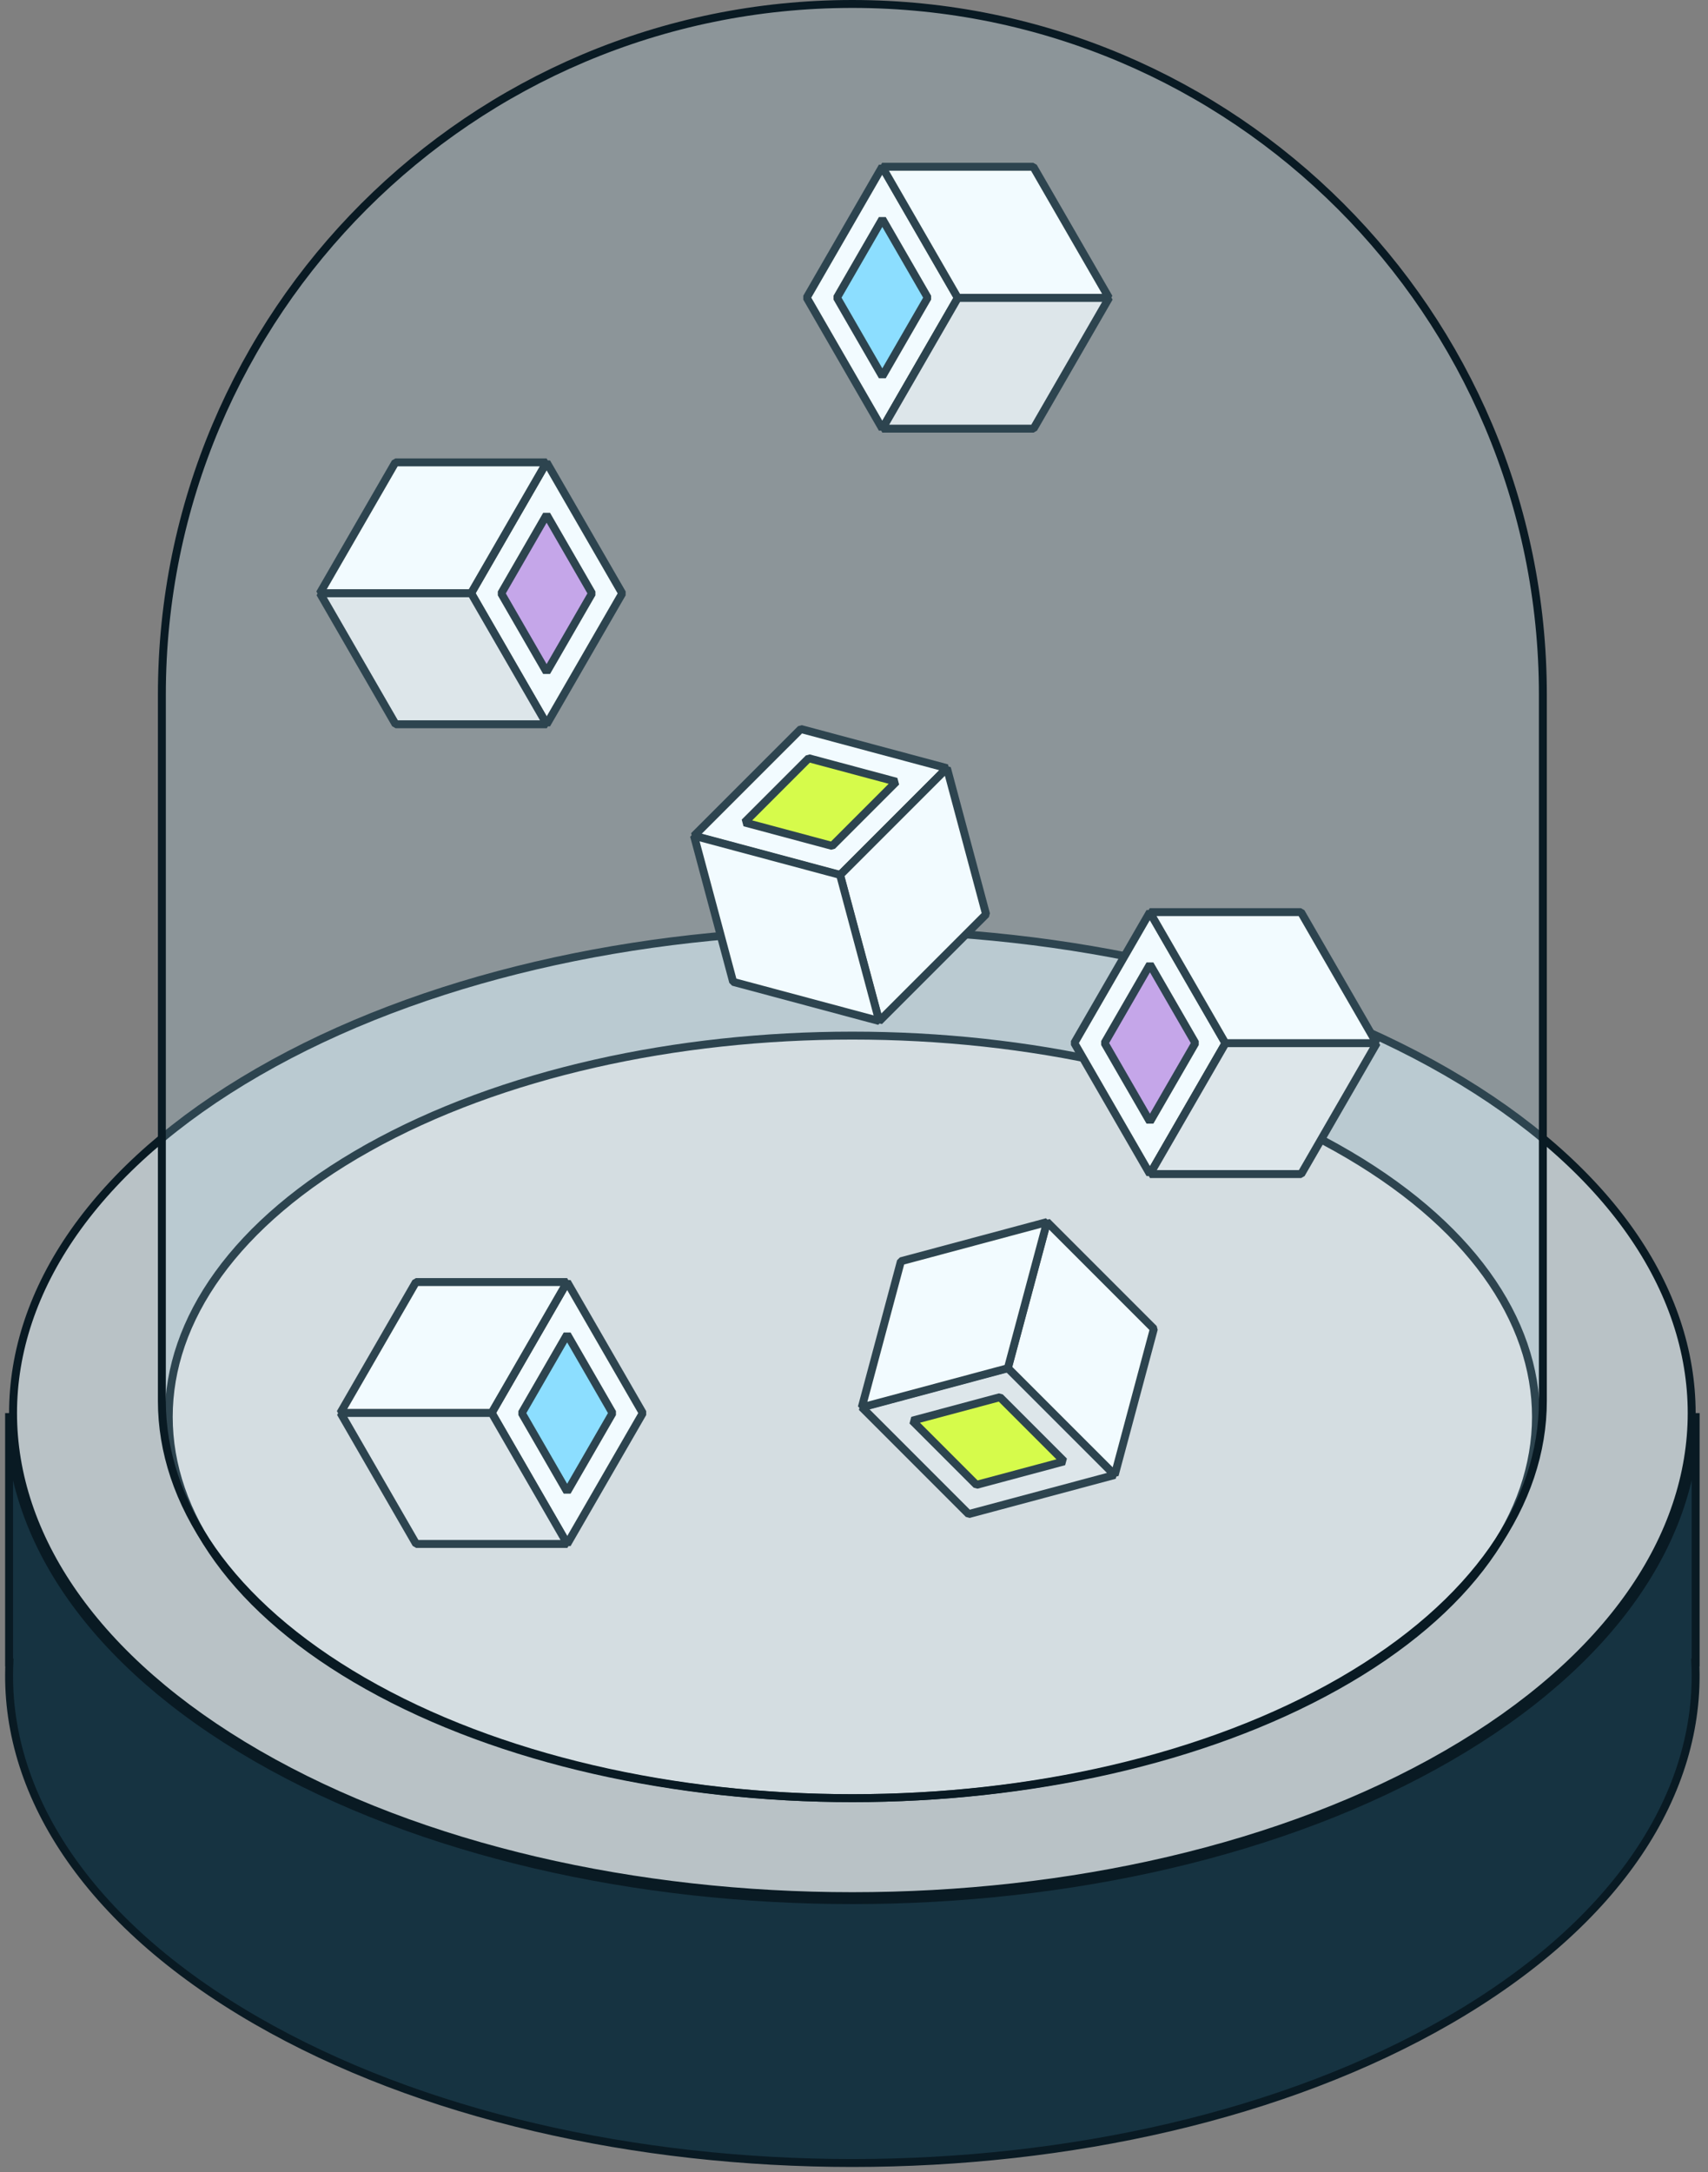
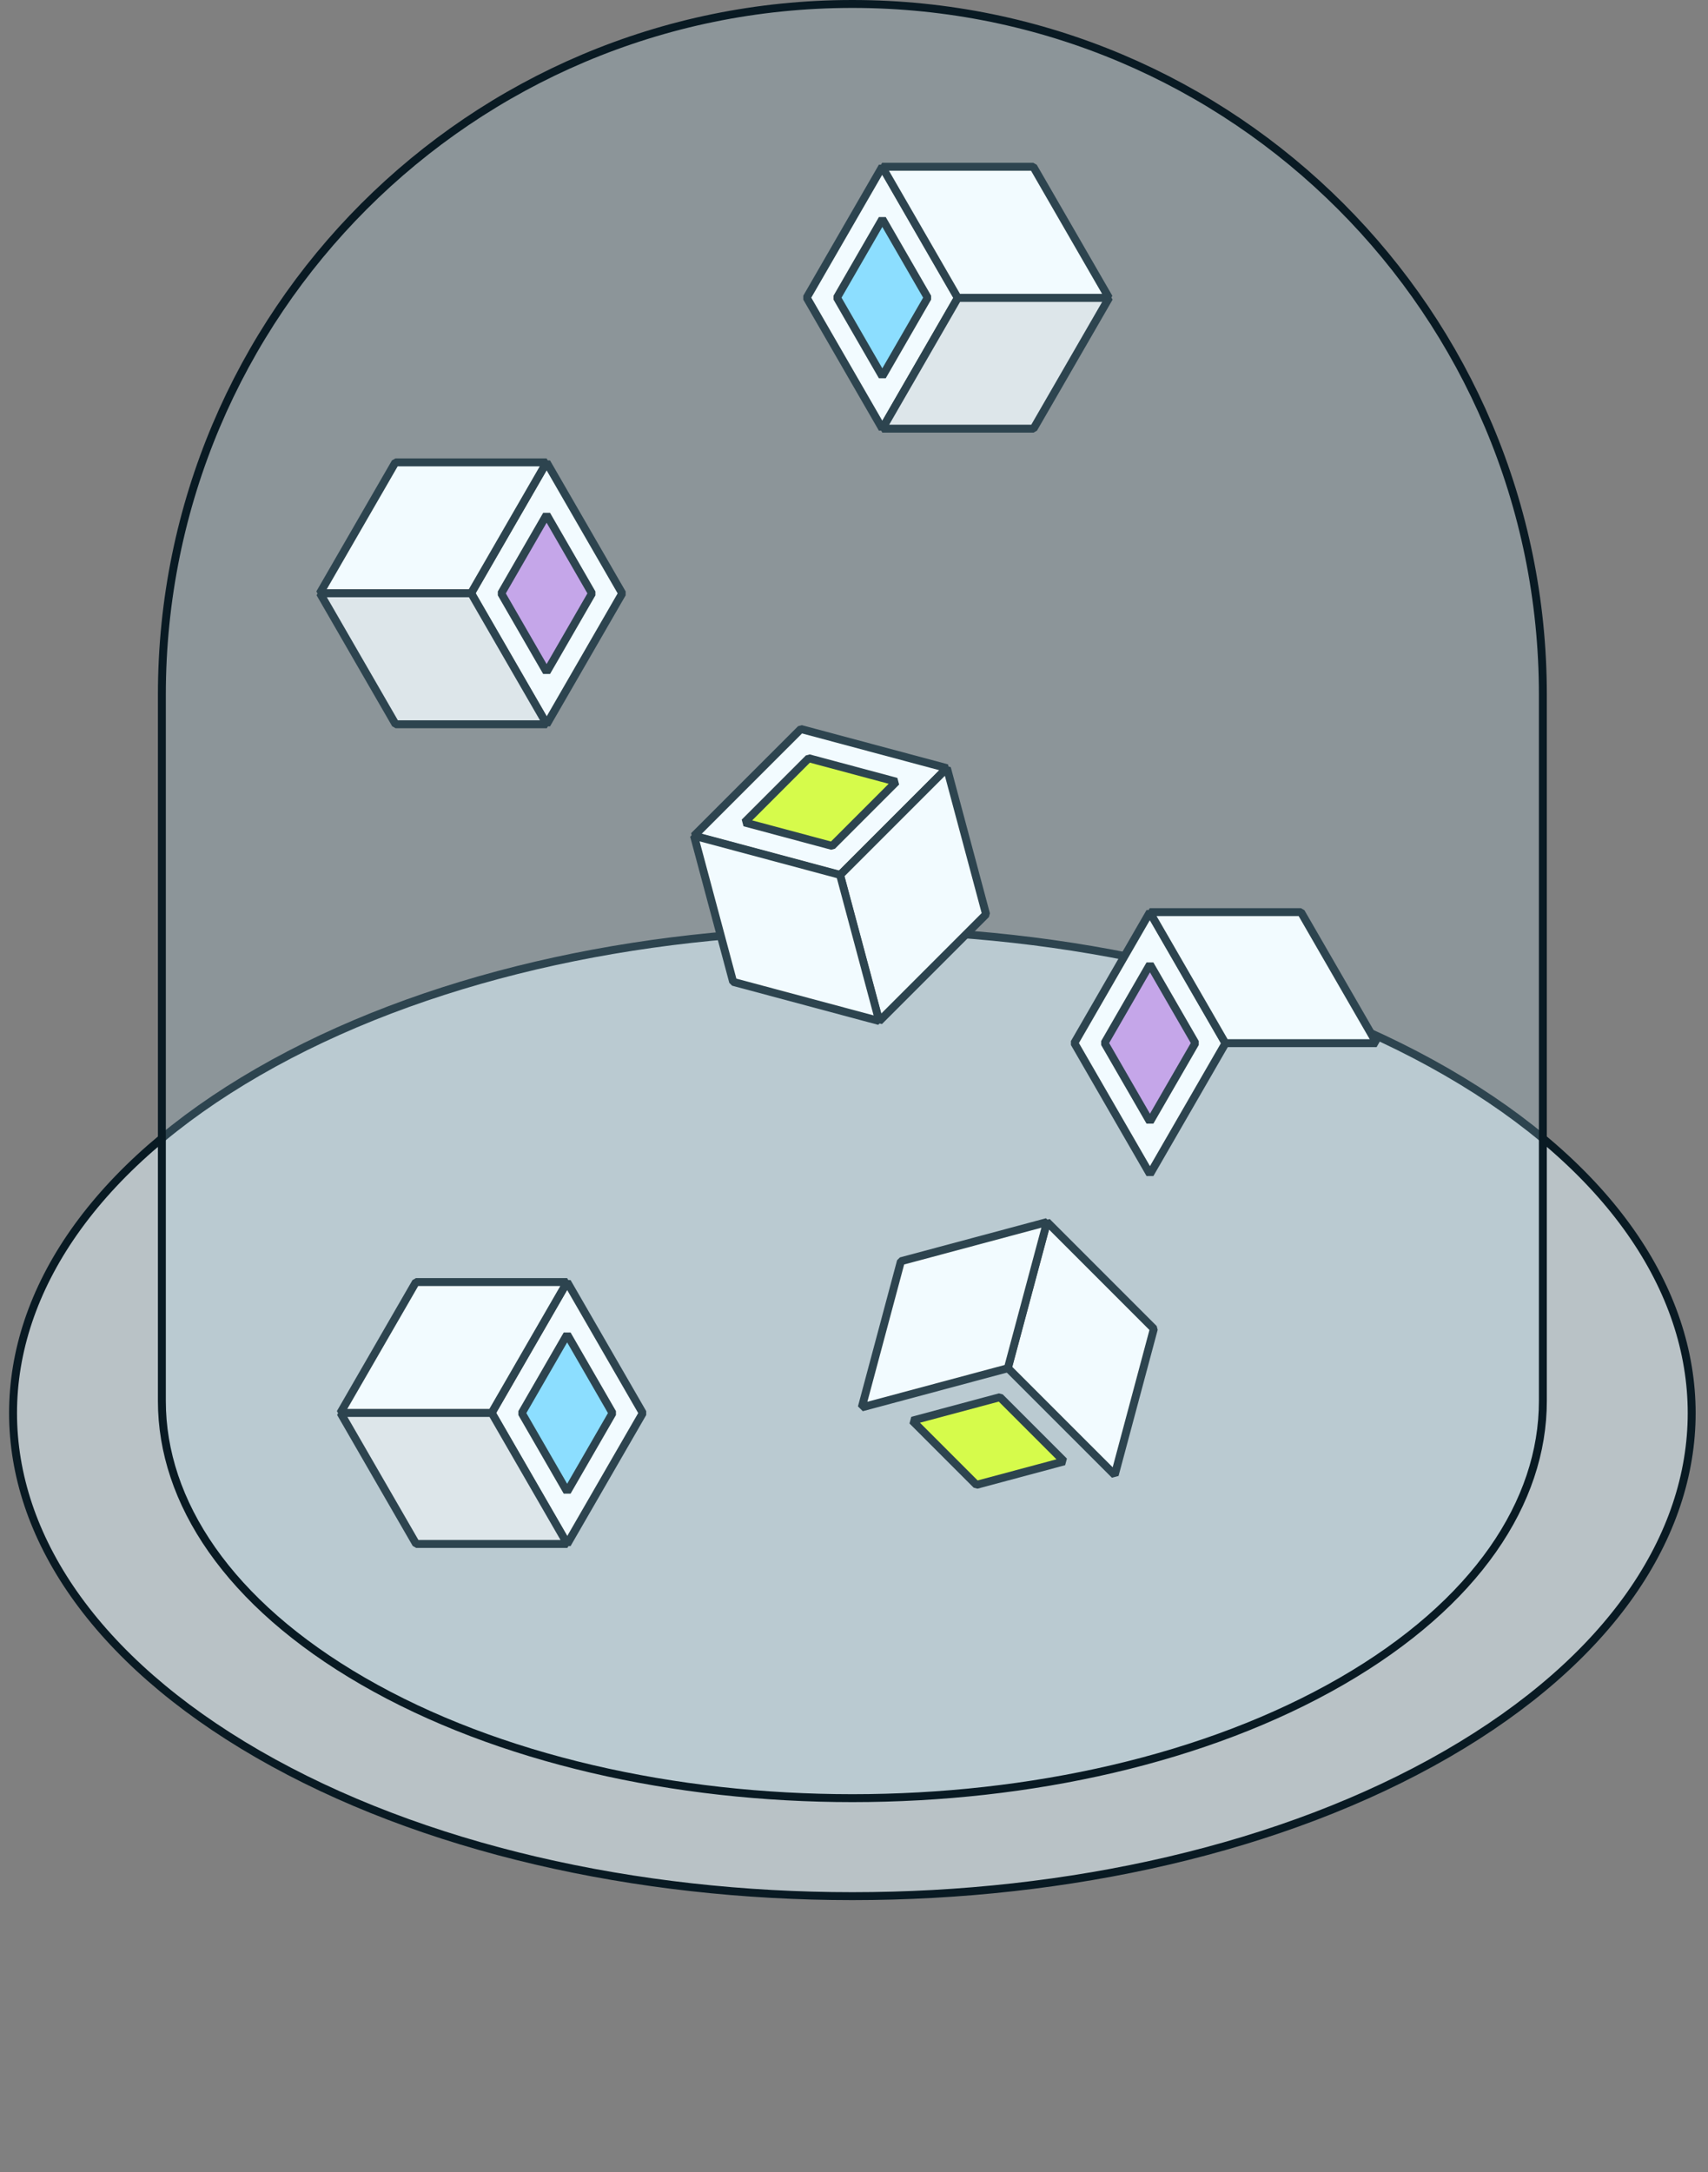
<svg xmlns="http://www.w3.org/2000/svg" fill="none" viewBox="0 0 188 239" height="239" width="188">
  <rect x="0" y="0" width="188" height="239" fill="#808080" stroke="none" />
  <path stroke-width="0.872" stroke="#091A23" fill="#B9C2C6" d="M28.392 117.959C46.426 107.547 70.111 102.328 93.82 102.328C117.529 102.328 141.215 107.547 159.249 117.959C177.284 128.372 186.204 141.971 186.204 155.482C186.204 168.992 177.284 182.591 159.249 193.005C141.215 203.416 117.529 208.635 93.82 208.635C70.111 208.635 46.426 203.416 28.392 193.005C10.356 182.591 1.436 168.992 1.436 155.482C1.436 141.971 10.356 128.372 28.392 117.959Z" />
-   <path stroke-width="0.872" stroke="#091A23" fill="#163341" d="M186.64 182.932H186.605C187.277 197.14 178.23 211.474 159.467 222.307C123.235 243.225 64.405 243.225 28.174 222.307C9.41 211.474 0.363 197.14 1.035 182.932H1V155.482C1 169.203 10.058 182.924 28.174 193.383C64.405 214.301 123.235 214.301 159.467 193.383C177.582 182.924 186.64 169.203 186.64 155.482V182.932Z" clip-rule="evenodd" fill-rule="evenodd" />
-   <path stroke-width="0.872" stroke="#091A23" fill="#D9D9D9" d="M40.508 126.301C55.197 118.073 74.497 113.947 93.82 113.947C113.143 113.947 132.443 118.073 147.133 126.301C161.827 134.531 169.066 145.264 169.066 155.9C169.066 166.535 161.827 177.268 147.133 185.498C132.443 193.726 113.143 197.852 93.82 197.852C74.497 197.852 55.197 193.726 40.508 185.498C25.813 177.268 18.574 166.535 18.574 155.9C18.574 145.264 25.813 134.531 40.508 126.301L40.294 125.92L40.508 126.301Z" />
  <path stroke-linejoin="bevel" stroke-width="0.872" stroke="#091A23" fill="white" d="M68.487 65.291L60.164 50.876L51.841 65.291L60.164 79.707L68.487 65.291Z" />
  <path stroke-linejoin="bevel" stroke-width="0.872" stroke="#091A23" fill="#C795E3" d="M65.159 65.292L60.166 56.642L55.172 65.292L60.166 73.941L65.159 65.292Z" />
  <path stroke-linejoin="bevel" stroke-width="0.872" stroke="#091A23" fill="white" d="M51.842 65.291L60.165 50.876L43.519 50.876L35.196 65.291L51.842 65.291Z" />
  <path stroke-linejoin="bevel" stroke-width="0.872" stroke="#091A23" fill="#E5E5E5" d="M60.191 79.693L51.867 65.277L35.221 65.277L43.544 79.693L60.191 79.693Z" />
  <path stroke-linejoin="bevel" stroke-width="0.872" stroke="#091A23" fill="white" d="M70.749 155.481L62.426 141.065L54.103 155.481L62.426 169.897L70.749 155.481Z" />
  <path stroke-linejoin="bevel" stroke-width="0.872" stroke="#091A23" fill="#80DBFF" d="M67.421 155.481L62.427 146.832L57.433 155.481L62.427 164.131L67.421 155.481Z" />
  <path stroke-linejoin="bevel" stroke-width="0.872" stroke="#091A23" fill="white" d="M54.104 155.481L62.427 141.066L45.781 141.065L37.458 155.481L54.104 155.481Z" />
  <path stroke-linejoin="bevel" stroke-width="0.872" stroke="#091A23" fill="#E5E5E5" d="M62.452 169.883L54.129 155.467L37.483 155.467L45.806 169.883L62.452 169.883Z" />
  <path stroke-linejoin="bevel" stroke-width="0.872" stroke="#091A23" fill="white" d="M88.795 32.752L97.118 47.167L105.441 32.752L97.118 18.336L88.795 32.752Z" />
  <path stroke-linejoin="bevel" stroke-width="0.872" stroke="#091A23" fill="#80DBFF" d="M92.124 32.751L97.118 41.401L102.111 32.751L97.118 24.102L92.124 32.751Z" />
  <path stroke-linejoin="bevel" stroke-width="0.872" stroke="#091A23" fill="#E5E5E5" d="M105.441 32.751L97.118 47.167L113.764 47.167L122.087 32.752L105.441 32.751Z" />
  <path stroke-linejoin="bevel" stroke-width="0.872" stroke="#091A23" fill="white" d="M97.092 18.35L105.415 32.766L122.061 32.766L113.738 18.35L97.092 18.35Z" />
  <path stroke-linejoin="bevel" stroke-width="0.872" stroke="#091A23" fill="white" d="M118.254 114.766L126.577 129.182L134.9 114.766L126.577 100.35L118.254 114.766Z" />
  <path stroke-linejoin="bevel" stroke-width="0.872" stroke="#091A23" fill="#C795E3" d="M121.582 114.766L126.576 123.415L131.57 114.766L126.576 106.116L121.582 114.766Z" />
-   <path stroke-linejoin="bevel" stroke-width="0.872" stroke="#091A23" fill="#E5E5E5" d="M134.899 114.766L126.576 129.182L143.222 129.182L151.545 114.766L134.899 114.766Z" />
  <path stroke-linejoin="bevel" stroke-width="0.872" stroke="#091A23" fill="white" d="M126.55 100.364L134.873 114.78L151.52 114.78L143.197 100.364L126.55 100.364Z" />
-   <path stroke-linejoin="bevel" stroke-width="0.872" stroke="#091A23" fill="#E5E5E5" d="M106.619 166.597L122.698 162.289L110.927 150.518L94.848 154.826L106.619 166.597Z" />
  <path stroke-linejoin="bevel" stroke-width="0.872" stroke="#091A23" fill="#DCFF1E" d="M107.48 163.38L117.128 160.795L110.065 153.733L100.418 156.318L107.48 163.38Z" />
  <path stroke-linejoin="bevel" stroke-width="0.872" stroke="#091A23" fill="white" d="M110.927 150.518L122.698 162.288L127.006 146.209L115.236 134.439L110.927 150.518Z" />
  <path stroke-linejoin="bevel" stroke-width="0.872" stroke="#091A23" fill="white" d="M94.856 154.855L110.935 150.546L115.243 134.467L99.164 138.776L94.856 154.855Z" />
  <path stroke-linejoin="bevel" stroke-width="0.872" stroke="#091A23" fill="white" d="M88.15 80.213L104.229 84.521L92.458 96.292L76.379 91.983L88.15 80.213Z" />
  <path stroke-linejoin="bevel" stroke-width="0.872" stroke="#091A23" fill="#DCFF1E" d="M89.012 83.429L98.659 86.014L91.597 93.077L81.95 90.492L89.012 83.429Z" />
  <path stroke-linejoin="bevel" stroke-width="0.872" stroke="#091A23" fill="white" d="M92.459 96.292L104.23 84.521L108.538 100.6L96.767 112.371L92.459 96.292Z" />
  <path stroke-linejoin="bevel" stroke-width="0.872" stroke="#091A23" fill="white" d="M76.388 91.955L92.467 96.263L96.775 112.342L80.696 108.034L76.388 91.955Z" />
  <path stroke-width="0.872" stroke="#091A23" fill-opacity="0.2" fill="#BFEDFF" d="M17.817 154.157V134.835V76.439C17.817 34.464 51.845 0.436 93.82 0.436H93.821C135.796 0.436 169.824 34.464 169.824 76.439V134.835V154.157C169.824 165.246 162.503 176.424 147.664 184.991C132.827 193.557 113.336 197.852 93.821 197.852C74.305 197.852 54.814 193.557 39.977 184.991C25.138 176.424 17.817 165.246 17.817 154.157Z" />
</svg>